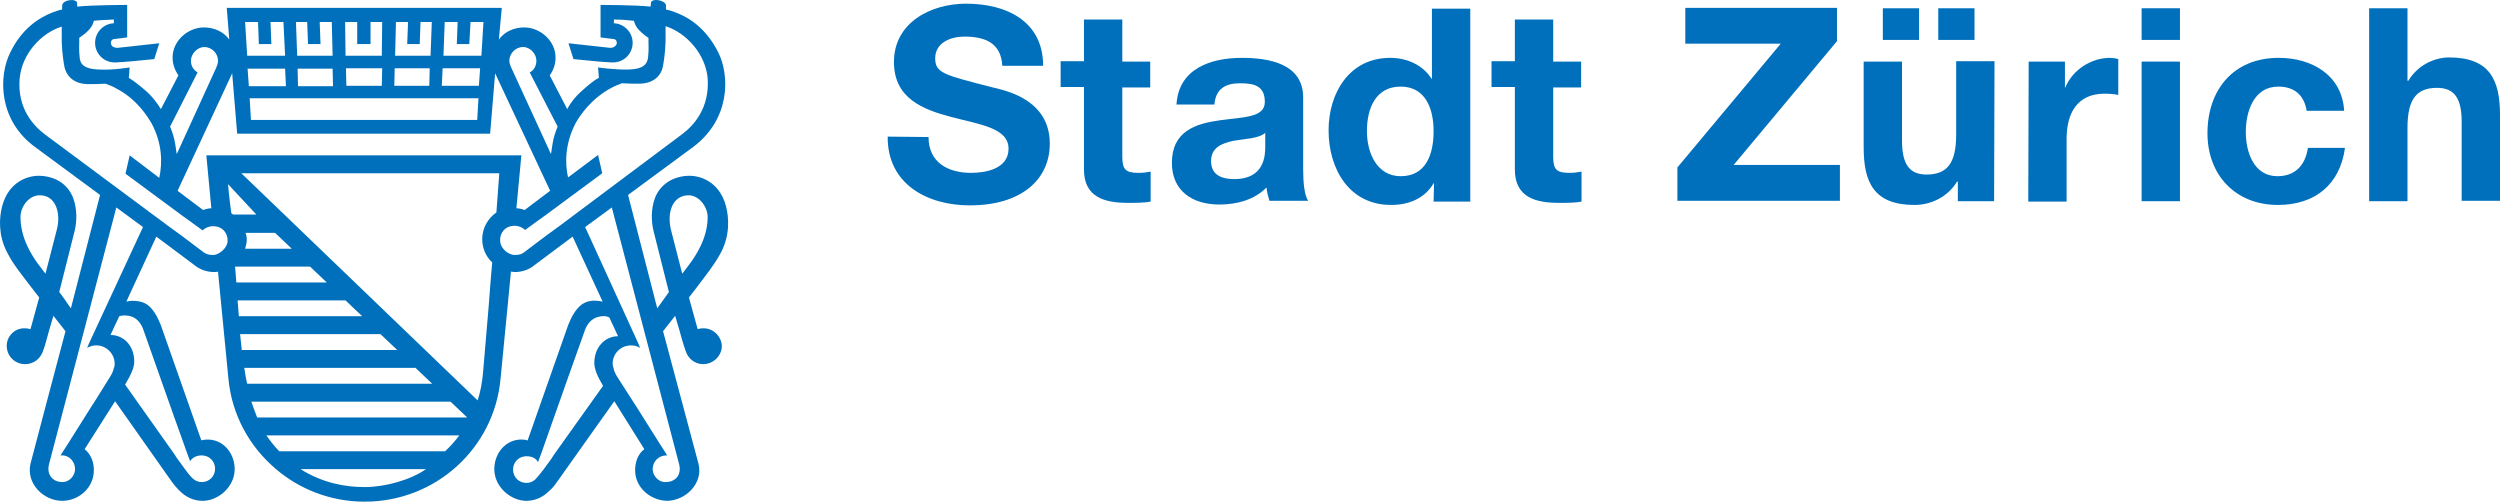
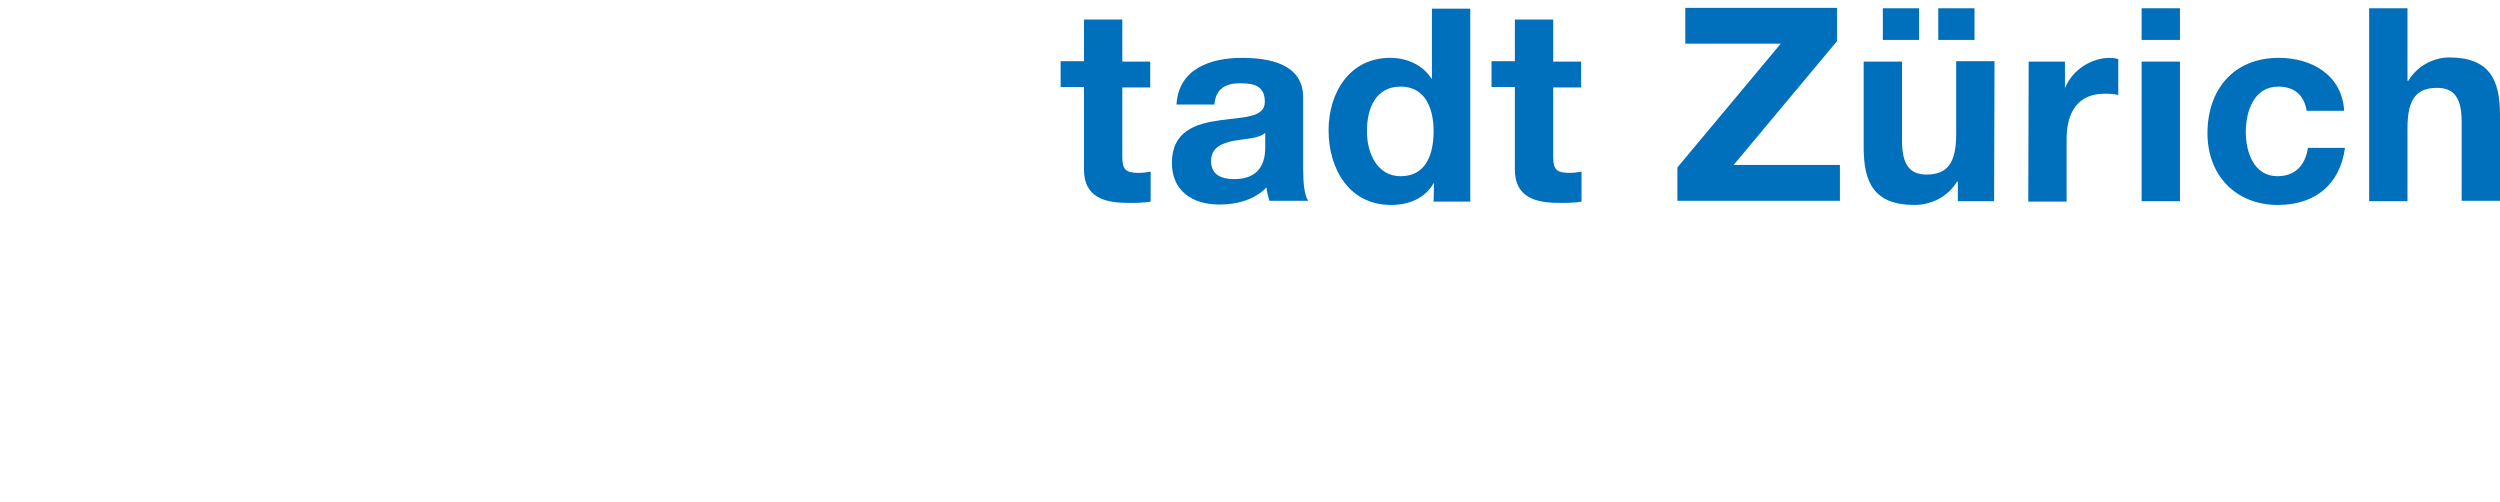
<svg xmlns="http://www.w3.org/2000/svg" xmlns:ns1="http://sodipodi.sourceforge.net/DTD/sodipodi-0.dtd" xmlns:ns2="http://www.inkscape.org/namespaces/inkscape" id="layer" x="0px" y="0px" viewBox="0 0 599.915 120.382" xml:space="preserve" ns1:docname="stadt-zuerich-logo-vector_ed.svg" width="599.915" height="120.382" ns2:version="1.4 (e7c3feb100, 2024-10-09)">
  <defs id="defs13" />
  <style type="text/css" id="style1">	.st0{fill:#0070BC;}</style>
  <g id="g13" transform="translate(-20.585,-261.918)">
    <g id="g11">
-       <path class="st0" d="m 243.4,294.8 c 0,6.2 4.8,8.6 10.2,8.6 3.6,0 9,-1 9,-5.8 0,-5 -6.9,-5.8 -13.7,-7.6 -6.9,-1.8 -13.8,-4.5 -13.8,-13.2 0,-9.5 8.9,-14 17.3,-14 9.7,0 18.5,4.2 18.5,14.9 h -9.8 c -0.3,-5.6 -4.3,-7 -9.1,-7 -3.2,0 -7,1.4 -7,5.2 0,3.6 2.2,4 13.8,7 3.4,0.8 13.7,3 13.7,13.5 0,8.5 -6.7,14.8 -19.2,14.8 -10.2,0 -19.8,-5.1 -19.7,-16.5 z" id="path1" />
      <path class="st0" d="m 289.9,276.7 h 6.7 v 6.2 h -6.7 v 16.6 c 0,3.1 0.8,3.9 3.9,3.9 1,0 1.9,-0.1 2.9,-0.3 v 7.2 c -1.6,0.3 -3.6,0.3 -5.4,0.3 -5.6,0 -10.6,-1.3 -10.6,-8 v -19.8 h -5.6 v -6.2 h 5.6 v -10 h 9.2 z" id="path2" />
      <path class="st0" d="m 302.9,287 c 0.5,-8.6 8.2,-11.2 15.7,-11.2 6.7,0 14.7,1.5 14.7,9.5 v 17.4 c 0,3 0.3,6.1 1.2,7.4 h -9.3 c -0.3,-1 -0.6,-2.1 -0.7,-3.2 -2.9,3 -7.2,4.1 -11.3,4.1 -6.4,0 -11.4,-3.2 -11.4,-10 0,-7.6 5.7,-9.4 11.4,-10.2 5.6,-0.8 10.9,-0.6 10.9,-4.4 0,-4 -2.7,-4.5 -6,-4.5 -3.5,0 -5.8,1.4 -6.1,5.1 z m 21.3,6.8 c -1.6,1.4 -4.8,1.4 -7.6,1.9 -2.8,0.6 -5.4,1.6 -5.4,4.9 0,3.4 2.7,4.3 5.6,4.3 7.2,0 7.4,-5.7 7.4,-7.7 z" id="path3" />
      <g id="g5">
        <path class="st0" d="m 364.7,305.9 h -0.1 c -2.1,3.6 -5.9,5.2 -10.2,5.2 -10.1,0 -15,-8.7 -15,-17.9 0,-9 5,-17.4 14.8,-17.4 4,0 7.8,1.7 9.9,5 h 0.1 V 264 h 9.2 v 46.3 h -8.8 z m -8,-23.2 c -6,0 -8.1,5.2 -8.1,10.7 0,5.2 2.4,10.8 8.1,10.8 6.1,0 7.9,-5.3 7.9,-10.8 0,-5.5 -2,-10.7 -7.9,-10.7 z" id="path4" />
        <path class="st0" d="m 393.3,276.7 h 6.7 v 6.2 h -6.7 v 16.6 c 0,3.1 0.8,3.9 3.9,3.9 1,0 1.9,-0.1 2.9,-0.3 v 7.2 c -1.6,0.3 -3.6,0.3 -5.4,0.3 -5.6,0 -10.6,-1.3 -10.6,-8 v -19.8 h -5.6 v -6.2 h 5.6 v -10 h 9.2 z" id="path5" />
      </g>
      <path class="st0" d="m 423.1,302.1 24.8,-29.7 H 425 v -8.6 h 36.4 v 8 l -24.8,29.7 h 25.5 v 8.6 h -39 z" id="path6" />
      <path class="st0" d="m 499.1,310.2 h -8.7 v -4.7 h -0.2 c -2.3,3.8 -6.4,5.6 -10.2,5.6 -9.8,0 -12.2,-5.5 -12.2,-13.8 v -20.6 h 9.2 v 18.9 c 0,5.5 1.6,8.2 5.9,8.2 5,0 7.1,-2.8 7.1,-9.6 v -17.6 h 9.2 z m -26.7,-46.3 h 8.7 v 7.6 h -8.7 z m 13.3,0 h 8.7 v 7.6 h -8.7 z" id="path7" />
      <path class="st0" d="m 507.4,276.7 h 8.7 v 6.2 h 0.1 c 1.7,-4.2 6.2,-7.1 10.7,-7.1 0.6,0 1.4,0.1 2,0.3 v 8.6 c -0.8,-0.2 -2.2,-0.3 -3.3,-0.3 -6.7,0 -9.1,4.9 -9.1,10.8 v 15.1 h -9.2 z" id="path8" />
      <path class="st0" d="m 543.7,271.5 h -9.2 v -7.6 h 9.2 z m -9.2,5.2 h 9.2 v 33.5 h -9.2 z" id="path9" />
      <path class="st0" d="m 574.1,288.5 c -0.6,-3.8 -3,-5.8 -6.8,-5.8 -5.9,0 -7.8,6 -7.8,10.9 0,4.8 1.9,10.6 7.6,10.6 4.3,0 6.7,-2.7 7.3,-6.8 h 8.9 c -1.2,8.9 -7.3,13.7 -16.1,13.7 -10.1,0 -16.9,-7.1 -16.9,-17.2 0,-10.4 6.2,-18.1 17.1,-18.1 7.9,0 15.2,4.1 15.7,12.7 z" id="path10" />
      <path class="st0" d="m 589.1,263.9 h 9.2 v 17.4 h 0.2 c 2.3,-3.8 6.3,-5.6 9.8,-5.6 9.8,0 12.2,5.5 12.2,13.8 v 20.6 h -9.2 v -18.9 c 0,-5.5 -1.6,-8.2 -5.9,-8.2 -5,0 -7.1,2.8 -7.1,9.6 v 17.6 h -9.2 z" id="path11" />
    </g>
    <g id="g12">
-       <path class="st0" d="m 189.2,340.7 c -0.4,0 -0.9,0.1 -1.2,0.2 l -2.1,-7.6 1.1,-1.4 c 3.2,-4.2 5.1,-6.6 6.6,-9.4 2.2,-4.2 1.9,-8.4 1.2,-11.1 -1.6,-6 -6.3,-7.4 -9.1,-7.3 -4.2,0.2 -6.8,2.5 -7.9,5.2 -1.1,2.9 -0.9,5.9 -0.4,8 l 3.7,14.7 c -1.1,1.5 -2.1,3 -2.8,3.9 l -7,-27.2 15.6,-11.5 c 8.9,-6.6 8.9,-17.1 6,-22.8 -2.8,-5.5 -6.7,-8.2 -10.2,-9.5 -1,-0.4 -1.7,-0.6 -2.3,-0.7 0,-0.5 0,-0.8 0,-1 -0.1,-0.7 -0.9,-1 -1.6,-1.2 -1.6,-0.3 -2,0.3 -2,0.6 l -0.1,0.9 c -3.8,-0.4 -12,-0.4 -12,-0.4 v 2.2 5.6 l 3.2,0.4 c 0.3,0 0.7,0.3 0.7,0.9 0,0.6 -0.5,0.9 -0.9,1.1 -0.4,0.1 -0.6,0.1 -0.7,0.1 v 0 l -10,-1.1 1.2,3.8 c 3.9,0.4 6.9,0.7 9.2,0.8 0.1,0 0.2,0 0.3,0 2.6,0 4.7,-2.1 4.7,-4.7 0,-2.5 -2,-4.6 -4.5,-4.7 v -0.9 c 1.3,0 3,0.1 4.8,0.3 0.2,0.7 0.5,1.5 1.2,2.2 0.8,0.8 1.6,1.5 2.3,1.9 v 1.2 c 0,0 0.1,1.9 -0.1,3.5 -0.2,1.6 -1.1,2.8 -4.6,2.9 -3.3,0.1 -7.4,-0.5 -7.4,-0.5 l 0.2,2.5 c -1.4,0.7 -2.7,1.9 -4.4,3.4 -1.1,1 -2.3,2.4 -3.2,4.1 l -4.2,-8.1 c 0.9,-1.2 1.4,-2.7 1.4,-4.3 0,-4 -3.7,-7.2 -7.5,-7.2 -2.6,0 -4.8,1.1 -6.1,2.9 l 0.7,-7.6 H 108.7 107.5 75 l 0.6,7.6 c -1.3,-1.8 -3.5,-2.9 -6.1,-2.9 -3.8,0 -7.5,3.2 -7.5,7.2 0,1.6 0.5,3 1.4,4.3 l -4.2,8.1 c -1,-1.6 -2.1,-3 -3.3,-4.1 -1.7,-1.5 -3.1,-2.6 -4.4,-3.4 l 0.2,-2.5 c 0,0 -4.1,0.7 -7.4,0.5 -3.5,-0.1 -4.5,-1.3 -4.6,-2.9 -0.2,-1.6 -0.1,-3.5 -0.1,-3.5 V 271 c 0.7,-0.5 1.6,-1.1 2.3,-1.9 0.7,-0.7 1.1,-1.6 1.2,-2.2 1.8,-0.2 3.4,-0.2 4.8,-0.3 v 0.9 c -2.5,0.1 -4.5,2.2 -4.5,4.7 0,2.6 2.1,4.7 4.7,4.7 0.1,0 0.2,0 0.3,0 2.2,-0.1 5.3,-0.4 9.2,-0.8 l 1.2,-3.8 -10,1.1 v 0 c -0.2,0 -0.3,0 -0.7,-0.1 -0.5,-0.1 -0.9,-0.5 -0.9,-1.1 0,-0.6 0.4,-0.9 0.7,-0.9 l 3.2,-0.4 v -5.6 -2.2 c 0,0 -8.1,0 -12,0.4 v -0.9 c 0,-0.2 -0.5,-0.9 -2,-0.6 -0.7,0.1 -1.5,0.5 -1.6,1.2 0,0.1 0,0.5 0,1 -0.6,0.1 -1.3,0.3 -2.3,0.7 -3.4,1.3 -7.4,4 -10.1,9.5 -2.9,5.7 -3,16.3 5.9,22.8 l 15.6,11.5 -7,27.2 C 36.9,335 36,333.5 34.8,332 l 3.7,-14.7 c 0.5,-2.1 0.7,-5.1 -0.4,-8 -1.1,-2.7 -3.6,-5 -7.9,-5.2 -2.8,-0.1 -7.5,1.3 -9.1,7.3 -0.7,2.7 -1,6.9 1.2,11.1 1.4,2.8 3.4,5.2 6.6,9.4 l 1.1,1.4 -2.1,7.6 c -0.4,-0.1 -0.8,-0.2 -1.3,-0.2 -2.6,-0.1 -4.4,2 -4.4,4.2 0,2.5 2,4.4 4.4,4.4 1.6,0 3,-0.8 3.8,-2.1 0.7,-1 1.3,-3.6 2,-6.1 l 1,-3.4 2.9,3.7 c -1.8,6.7 -8.3,31.4 -8.4,31.8 -1.1,4.8 3.2,8.9 7.6,8.9 4,0 7.8,-3.2 7.6,-7.7 -0.1,-2.1 -0.9,-3.6 -2.2,-4.7 l 7.3,-11.5 13.6,19.3 c 1.1,1.5 1.9,2.2 2,2.3 1.4,1.4 3.3,2.3 5.4,2.3 3.8,0 7.7,-3.4 7.7,-7.6 0,-4.2 -3.3,-7.8 -7.7,-7 -0.1,0 -0.2,0.1 -0.3,0.1 L 59.2,340 c -0.8,-2.1 -1.8,-3.7 -2.8,-4.6 -1.4,-1.3 -3.4,-1.3 -4.2,-1.3 -0.4,0 -0.9,0.1 -1.3,0.2 l 7.2,-15.6 9.1,6.8 c 1.3,1.1 3,1.7 4.8,1.7 0.3,0 0.6,0 0.9,-0.1 l 2.5,25.7 c 0.8,8.6 5,16.2 11.2,21.5 v 0.1 h 0.1 c 5.7,4.9 13.2,7.9 21.4,7.9 17.1,0 31.1,-12.9 32.6,-29.5 l 2.5,-25.7 c 0.3,0 0.6,0.1 0.9,0.1 1.8,0 3.5,-0.6 4.8,-1.7 l 9.1,-6.8 7.2,15.6 c -0.5,-0.1 -1,-0.2 -1.3,-0.2 -0.8,-0.1 -2.8,-0.1 -4.2,1.3 -1,0.9 -2,2.5 -2.8,4.6 l -9.7,27.6 c -0.1,0 -0.2,0 -0.3,-0.1 -4.4,-0.8 -7.7,2.8 -7.7,7 0,4.2 3.9,7.6 7.7,7.6 2.1,0 4,-0.9 5.4,-2.3 0.1,-0.1 1,-0.8 2,-2.3 l 13.7,-19.3 7.2,11.5 c -1.3,1 -2.1,2.6 -2.2,4.7 -0.2,4.5 3.7,7.6 7.6,7.7 4.4,0 8.8,-4.1 7.6,-8.9 -0.1,-0.4 -6.7,-25 -8.5,-31.8 l 2.9,-3.7 1,3.4 c 0.7,2.5 1.4,5.1 2,6.1 0.8,1.3 2.2,2.1 3.7,2.1 2.5,0 4.5,-2 4.5,-4.4 -0.1,-2.2 -2,-4.3 -4.6,-4.2 z m -155,-23.6 -2.7,10.5 c -0.9,-1.2 -1.6,-2.1 -1.9,-2.5 -1.2,-1.7 -4.1,-5.9 -4.1,-11.1 0,-2.6 2.2,-5.5 5,-5.2 3.4,0.2 4.8,4.2 3.7,8.3 z m 111.9,-43.9 c 1.7,0 3.2,1.6 3.2,3.3 0,1.2 -0.6,2.3 -1.6,2.8 l 6.7,13 c -0.6,1.4 -1,2.8 -1.2,4 -0.2,1.2 -0.3,2.1 -0.4,2.6 L 143.2,278 c -0.2,-0.5 -0.4,-1 -0.4,-1.6 0.1,-1.7 1.5,-3.2 3.3,-3.2 z m -18.8,-6 h 3.1 l -0.2,5.3 h 3 l 0.3,-5.3 h 3.1 l -0.5,8.1 H 127 Z m -0.5,11.1 h 9 l -0.3,4.2 h -8.9 z m -19.4,7.2 h 1.1 26.9 l -0.3,5.2 h -25.7 -2.6 -26 l -0.3,-5.2 z m -3.8,-7.2 h 3.8 1.1 3.8 l -0.1,4.2 h -3.7 -1.1 -3.7 z m 12,-11.1 h 2.9 l -0.2,5.3 h 3 l 0.2,-5.3 h 2.7 l -0.3,8.1 h -8.5 z m -0.3,11.1 h 8.4 l -0.1,4.2 h -8.4 z m -9,-11.1 v 5.3 h 3.2 v -5.3 h 2.8 l -0.1,8.1 h -3.8 -1.1 -3.8 l -0.1,-8.1 z m -5.8,15.4 H 92.1 L 92,278.4 h 8.4 z m -6.2,-15.4 0.2,5.3 h 3 l -0.2,-5.3 h 2.9 l 0.2,8.1 h -8.5 l -0.3,-8.1 z m -5.1,15.4 H 80.3 L 80,278.4 h 9 z m -6.7,-15.4 0.2,5.3 h 3 l -0.2,-5.3 h 3.1 l 0.4,8.1 h -9.1 l -0.5,-8.1 z M 68,279.3 c -1,-0.6 -1.6,-1.6 -1.6,-2.8 0,-1.7 1.6,-3.3 3.2,-3.3 1.8,0 3.3,1.5 3.3,3.3 0,0.6 -0.2,1.1 -0.4,1.6 L 63,298.9 c -0.1,-0.6 -0.2,-1.4 -0.4,-2.6 -0.2,-1.2 -0.6,-2.6 -1.2,-4 z m -16.5,58.4 c 2.1,0.4 3,2.1 3.4,3.1 0.3,0.8 7.2,20.5 10.1,28.5 l 0.1,0.3 1.1,3 0.2,-0.3 c 0.6,-0.7 1.5,-1.1 2.6,-1.1 1.8,0 3.2,1.4 3.2,3.2 0,1.8 -1.4,3.2 -3.2,3.2 -0.8,0 -1.6,-0.3 -2.2,-0.9 -0.6,-0.5 -1.9,-2.3 -1.9,-2.3 L 63,371.8 62.5,371 50.6,354.2 c 1.2,-2 2.2,-3.9 2.2,-5.5 0,-3.9 -2.6,-6.4 -5.7,-6.4 l 2.1,-4.5 c 0.3,-0.1 1,-0.3 2.3,-0.1 z m -9.5,6.5 -0.5,1.2 c 0.7,-0.4 1.4,-0.6 2.2,-0.6 2.4,0 4.4,2 4.4,4.4 0,0.3 0,0.5 -0.1,0.8 0,0.1 0,0.1 -0.1,0.2 0,0.1 -0.1,0.3 -0.1,0.4 v 0.1 c -0.3,0.9 -0.9,1.8 -0.9,1.8 l -3.3,5.3 -1.1,1.7 -5.1,8.1 -0.5,0.8 -1.8,2.8 h 0.2 c 1.9,-0.1 3.3,1.5 3.3,3.3 0,1.3 -1.1,3.1 -3.1,3.1 -2,0 -3.3,-1.4 -3.3,-3.1 0,-0.2 0,-0.6 0.1,-1 l 16.2,-61.8 6.4,4.7 z M 72.4,323 c -0.3,0.1 -0.5,0.1 -0.8,0.1 -0.8,0 -1.5,-0.2 -2.1,-0.6 l -5.3,-4 -3.3,-2.4 -29.5,-21.9 c -2.8,-2.1 -6.7,-6.3 -6.1,-13.4 0.5,-5.8 5,-10.9 10.1,-12.5 0,1.3 0,2.7 0,3.7 0.1,3 0.5,5.2 0.7,6.2 0.4,1.5 1.7,3.8 5.5,3.9 1.3,0 2.9,0 4.3,-0.1 0.8,0.3 1.7,0.6 2.5,1.1 4.9,2.5 7.5,6.6 8.6,8.5 2.5,4.7 2.6,9.4 1.8,13 l -7.1,-5.4 -1,4.4 13.8,10.2 1.4,1 3.3,2.4 c 0.6,-0.6 1.5,-1 2.5,-1 v 0 c 2.4,0 3.6,1.8 3.5,3.6 0,1.2 -1.3,2.7 -2.8,3.2 z m 3.7,-9.9 c -0.5,-3.5 -0.8,-7 -0.8,-7 l 6.8,7.3 h -5.6 c -0.1,-0.1 -0.2,-0.2 -0.4,-0.3 z m 3.4,4.7 h 7.1 l 4,3.8 H 79.4 c 0.2,-0.7 0.4,-1.4 0.4,-2.1 0,-0.7 -0.1,-1.2 -0.3,-1.7 z m -2.5,8.1 h 18 l 4,3.8 H 77.3 c -0.1,-1.3 -0.2,-2.6 -0.3,-3.8 z m 0.6,8.1 h 25.9 l 4,3.8 H 77.9 c -0.1,-1.3 -0.2,-2.6 -0.3,-3.8 z m 0.6,8.1 h 33.7 l 4,3.8 H 78.6 c -0.1,-1.3 -0.3,-2.5 -0.4,-3.8 z m 1,8.1 h 41.1 l 4,3.8 H 79.9 c -0.3,-1.2 -0.5,-2.5 -0.7,-3.8 z m 28.9,28.6 c -4.8,0 -10.1,-1 -15.4,-4.3 h 30.1 c -3.7,2.6 -9.8,4.3 -14.7,4.3 z m 19.3,-8.6 H 87.6 c -1.1,-1.1 -2.1,-2.4 -3.1,-3.8 h 46.3 c -0.9,1.2 -2,2.5 -3.4,3.8 z m -45.1,-8.1 c -0.5,-1.2 -0.9,-2.4 -1.4,-3.8 h 47.8 l 4,3.8 z m 57.4,-49.2 c -2,1.4 -3.4,3.7 -3.4,6.4 0,2.2 0.9,4.2 2.4,5.6 l -0.3,3.4 -0.6,7.7 -1.3,15.3 c -0.2,2.3 -0.6,4.6 -1.3,6.7 L 78.5,303.5 h 61.9 z m -69.6,-13.7 1.2,12.7 c -0.7,0 -1.4,0.2 -2,0.4 l -6.1,-4.6 13.1,-28.2 1.2,14.5 h 29.1 2.6 29 l 1.2,-14.5 13.2,28.2 -6.1,4.6 c -0.6,-0.2 -1.3,-0.4 -2,-0.4 l 1.2,-12.7 c 0,0 -75.6,0 -75.6,0 z m 84.8,16.9 -3.3,2.4 -5.3,4 c -0.5,0.4 -1.2,0.6 -2.1,0.6 -0.3,0 -0.5,0 -0.8,-0.1 -1.5,-0.4 -2.8,-1.9 -2.8,-3.3 -0.1,-1.8 1.1,-3.6 3.5,-3.6 v 0 c 1,0 1.8,0.4 2.5,1 l 3.3,-2.4 1.4,-1 13.8,-10.2 -1,-4.4 -7.2,5.4 c -0.8,-3.5 -0.7,-8.2 1.8,-13 1,-1.8 3.7,-5.9 8.6,-8.5 0.9,-0.5 1.8,-0.8 2.5,-1.1 1.5,0.1 3,0.1 4.3,0.1 3.8,-0.1 5.2,-2.4 5.5,-3.9 0.2,-0.9 0.6,-3.2 0.7,-6.2 0,-1 0,-2.4 0,-3.7 5,1.6 9.6,6.7 10.1,12.5 0.5,7.1 -3.3,11.3 -6.1,13.4 z m -1.5,55.1 -0.5,0.8 -1.9,2.6 c 0,0 -1.4,1.8 -1.9,2.3 -0.6,0.6 -1.4,0.9 -2.2,0.9 -1.8,0 -3.2,-1.4 -3.2,-3.2 0,-1.8 1.4,-3.2 3.2,-3.2 1.2,0 2.1,0.4 2.6,1.1 l 0.2,0.3 1.1,-3 0.1,-0.3 c 2.8,-8 9.8,-27.7 10.1,-28.5 0.4,-1 1.3,-2.7 3.4,-3.1 1.3,-0.3 2,0 2.4,0.2 l 2.1,4.5 c -3.1,0 -5.7,2.6 -5.7,6.4 0,1.6 0.9,3.5 2.1,5.5 z m 30.2,2.3 c 0.1,0.4 0.1,0.8 0.1,1 0,1.8 -1.3,3.1 -3.4,3.1 -2,0 -3.1,-1.8 -3.1,-3.1 0,-1.8 1.4,-3.3 3.3,-3.3 h 0.2 l -1.8,-2.8 -0.5,-0.8 -5.1,-8.1 -1.1,-1.7 -3.4,-5.3 c 0,0 -0.6,-0.9 -0.9,-1.8 v -0.1 c 0,-0.1 -0.1,-0.3 -0.1,-0.4 0,-0.1 0,-0.2 -0.1,-0.2 0,-0.3 -0.1,-0.5 -0.1,-0.8 0,-2.5 2,-4.4 4.4,-4.4 0.8,0 1.6,0.2 2.2,0.6 l -0.5,-1.2 -12.7,-27.8 6.4,-4.7 z m 0.7,-45.9 -2.7,-10.5 c -1,-4.1 0.3,-8 3.8,-8.3 2.8,-0.3 5,2.7 5,5.2 0,5.2 -3,9.4 -4.2,11.1 -0.3,0.4 -1,1.3 -1.9,2.5 z" id="path12" />
-     </g>
+       </g>
  </g>
</svg>